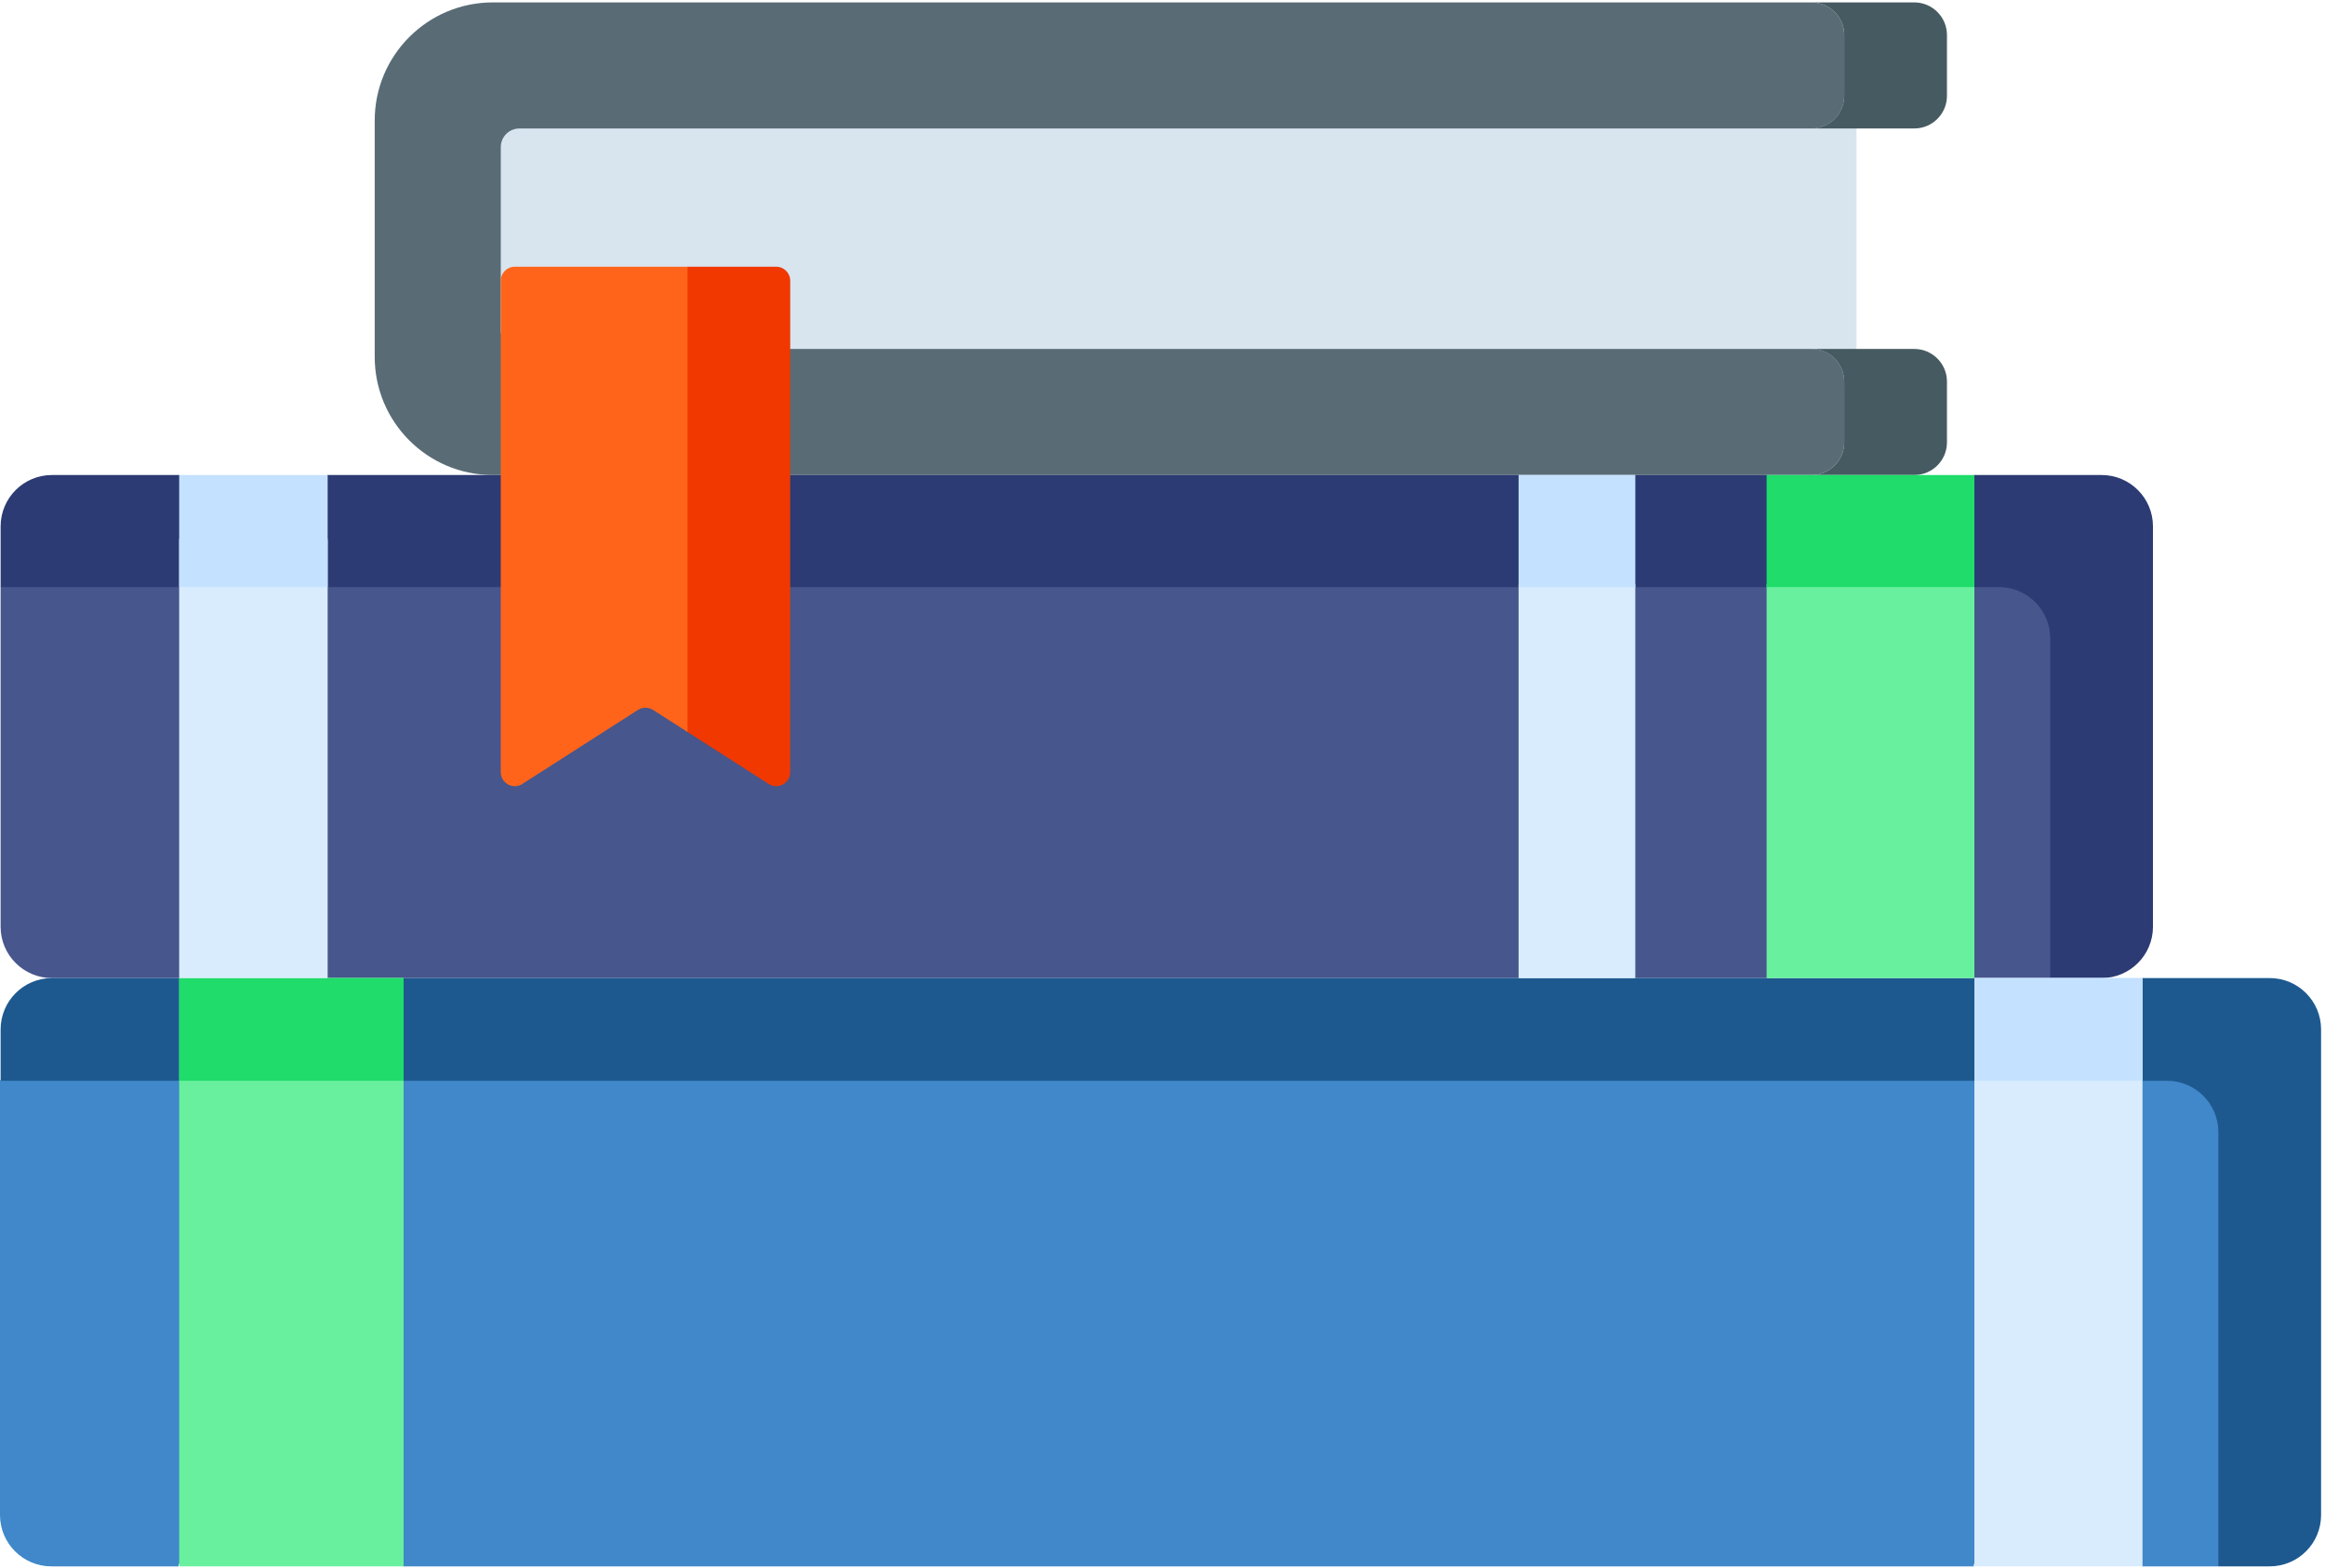
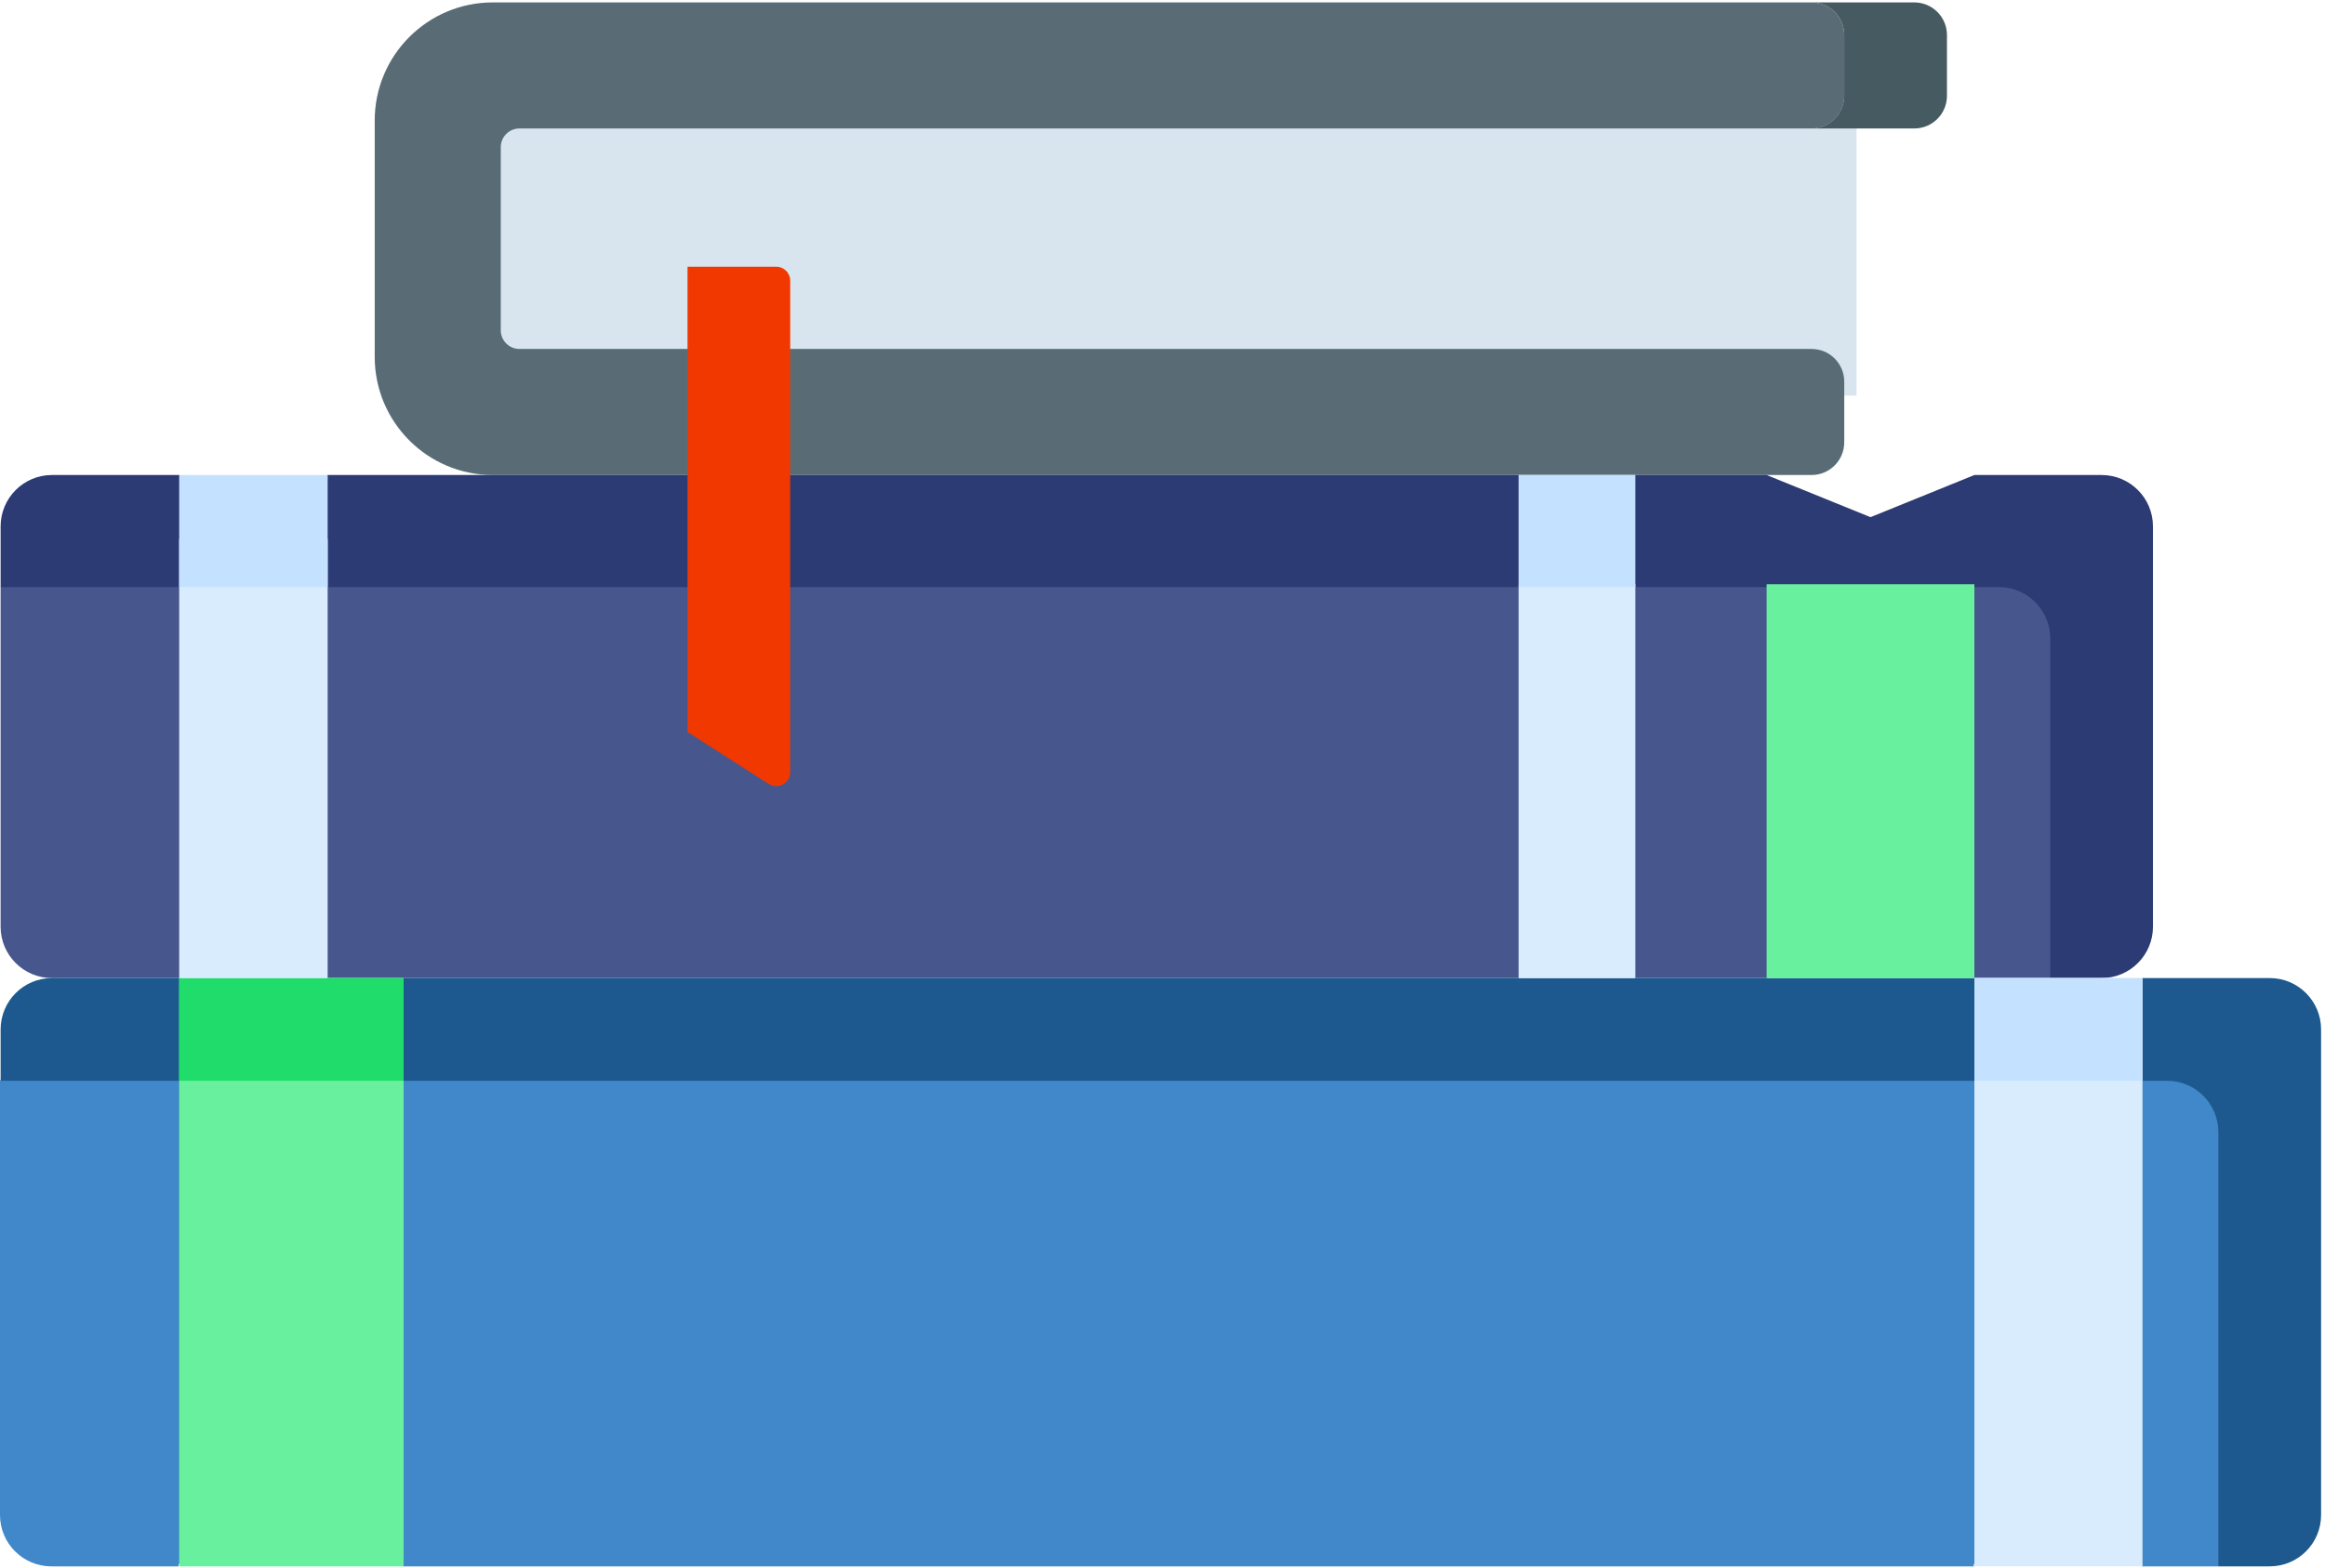
<svg xmlns="http://www.w3.org/2000/svg" width="513px" height="346px" viewBox="0 0 513 346" version="1.1">
  <title>icon-education</title>
  <g id="Website" stroke="none" stroke-width="1" fill="none" fill-rule="evenodd">
    <g id="icon-education" fill-rule="nonzero">
      <path d="M114.613,20.104 C112.337,20.104 110.492,21.949 110.492,24.225 L110.492,28.346 L91.949,28.346 C89.673,28.346 87.828,30.191 87.828,32.467 L87.828,72.873 C87.828,75.149 89.673,76.994 91.949,76.994 L110.492,76.994 L110.492,83.175 C110.492,85.451 112.337,87.296 114.613,87.296 L409.632,87.296 C409.632,73.642 409.632,34.179 409.632,20.105 C401.71,20.104 122.084,20.104 114.613,20.104 Z" id="Path" fill="#D8E5EF" />
      <path d="M406.924,97.597 L406.924,84.205 C406.924,80.222 403.695,76.994 399.713,76.994 C390.21,76.994 189.954,76.994 176.425,76.994 L114.614,76.994 C112.338,76.994 110.493,75.149 110.493,72.873 L110.493,32.467 C110.493,30.191 112.338,28.346 114.614,28.346 L399.713,28.346 C403.696,28.346 406.924,25.117 406.924,21.135 L406.924,7.742 C406.924,3.759 403.695,0.531 399.713,0.531 L108.741,0.531 C94.347,0.531 82.678,12.2 82.678,26.594 L82.678,78.746 C82.678,93.14 94.347,104.809 108.741,104.809 L399.713,104.809 C403.695,104.809 406.924,101.579 406.924,97.597 L406.924,97.597 Z" id="Path" fill="#596C76" />
      <path d="M422.377,0.53 L399.713,0.53 C403.696,0.53 406.924,3.759 406.924,7.741 L406.924,21.133 C406.924,25.116 403.695,28.344 399.713,28.344 L422.377,28.344 C426.36,28.344 429.588,25.115 429.588,21.133 L429.588,7.742 C429.588,3.759 426.359,0.53 422.377,0.53 L422.377,0.53 Z" id="Path" fill="#465A61" />
-       <path d="M422.377,76.993 L399.713,76.993 C403.696,76.993 406.924,80.222 406.924,84.204 L406.924,97.596 C406.924,101.579 403.695,104.807 399.713,104.807 L422.377,104.807 C426.36,104.807 429.588,101.578 429.588,97.596 L429.588,84.204 C429.588,80.222 426.359,76.993 422.377,76.993 Z" id="Path" fill="#465A61" />
      <path d="M8.413,227.134 L0,238.466 L0,334.273 C0,340.532 5.073,345.605 11.332,345.605 L39.401,345.605 L39.401,345.126 L64.16,335.561 L88.919,345.126 L88.919,345.605 L435.499,345.605 C435.504,345.301 435.507,345.126 435.507,345.126 L454.054,337.45 L472.601,345.126 L472.601,345.605 L489.511,345.605 L499.468,335.733 L499.468,227.134 L8.413,227.134 Z" id="Path" fill="#4088C9" />
      <path d="M0.135,129.532 L0.135,204.47 C0.135,210.729 5.208,215.802 11.467,215.802 L39.536,215.802 L55.917,208.197 L72.298,215.802 L335.07,215.802 L347.947,210.257 L360.824,215.802 L389.798,215.802 L412.72,207.51 L435.642,215.802 L452.379,215.802 L464.577,207.51 L464.577,118.914 L9.922,118.914 L0.135,129.532 Z" id="Path" fill="#47568C" />
      <path d="M463.71,104.808 L435.641,104.808 L412.719,114.108 L389.797,104.808 C387.245,104.808 366.15,104.808 360.823,104.808 L347.946,109.977 L335.069,104.808 C333.827,104.808 73.562,104.808 72.297,104.808 L55.916,109.977 L39.535,104.808 L11.468,104.808 C5.209,104.808 0.136,109.882 0.136,116.14 L0.136,129.532 L441.046,129.532 C447.305,129.532 452.378,134.606 452.378,140.864 L452.378,215.802 L463.71,215.802 C469.969,215.802 475.042,210.729 475.042,204.47 L475.042,116.14 C475.042,109.881 469.968,104.808 463.71,104.808 Z" id="Path" fill="#2C3B73" />
      <path d="M500.804,215.802 L472.735,215.802 L454.188,224.129 L435.641,215.802 L89.054,215.802 L64.295,226.844 L39.536,215.802 L11.468,215.802 C5.209,215.802 0.136,220.875 0.136,227.134 L0.136,238.466 L478.14,238.466 C484.399,238.466 489.472,243.539 489.472,249.798 L489.472,345.605 L500.804,345.605 C507.063,345.605 512.136,340.532 512.136,334.273 L512.136,227.134 C512.136,220.876 507.062,215.802 500.804,215.802 Z" id="Path" fill="#1D598F" />
      <polygon id="Path" fill="#68F09F" points="39.536 215.802 89.053 215.802 89.053 345.605 39.536 345.605" />
      <polygon id="Path" fill="#D8ECFE" points="435.641 215.802 472.735 215.802 472.735 345.605 435.641 345.605" />
      <polygon id="Path" fill="#C4E2FF" points="435.641 215.802 472.735 215.802 472.735 238.466 435.641 238.466" />
      <polygon id="Path" fill="#1FDC6B" points="39.536 215.802 89.053 215.802 89.053 238.466 39.536 238.466" />
      <polygon id="Path" fill="#68F09F" transform="translate(412.719, 172.359) rotate(-180) translate(-412.719, -172.359) " points="389.798 128.916 435.641 128.916 435.641 215.803 407.654 215.803 389.798 215.803" />
      <polygon id="Path" fill="#D8ECFE" transform="translate(347.947, 172.359) rotate(-180) translate(-347.947, -172.359) " points="335.069 128.916 360.824 128.916 360.824 215.803 335.069 215.803" />
      <polygon id="Path" fill="#D8ECFE" transform="translate(55.917, 167.359) rotate(-180) translate(-55.917, -167.359) " points="39.537 118.916 72.298 118.916 72.298 215.803 39.537 215.803" />
-       <path d="M151.696,58.85 L113.583,58.85 C111.876,58.85 110.492,60.234 110.492,61.941 L110.492,170.37 C110.492,172.813 113.192,174.29 115.249,172.973 L140.759,156.64 C141.775,155.99 143.076,155.99 144.092,156.64 L151.695,161.508 L158.782,153.316 L158.782,69.228 L151.696,58.85 Z" id="Path" fill="#FF641A" />
      <path d="M151.696,58.85 L151.696,161.507 L169.603,172.972 C171.66,174.289 174.36,172.812 174.36,170.369 L174.36,61.941 C174.36,60.234 172.976,58.85 171.269,58.85 L151.696,58.85 Z" id="Path" fill="#F03800" />
      <polygon id="Path" fill="#C4E2FF" transform="translate(55.917, 117.17) rotate(-180) translate(-55.917, -117.17) " points="39.537 104.808 72.298 104.808 72.298 129.532 39.537 129.532" />
      <polygon id="Path" fill="#C4E2FF" transform="translate(347.947, 117.184) rotate(-180) translate(-347.947, -117.184) " points="335.069 104.807 360.824 104.807 360.824 129.562 335.069 129.562" />
-       <polygon id="Path" fill="#1FDC6B" transform="translate(412.719, 117.17) rotate(-180) translate(-412.719, -117.17) " points="389.798 104.808 435.641 104.808 435.641 129.532 389.798 129.532" />
    </g>
  </g>
</svg>